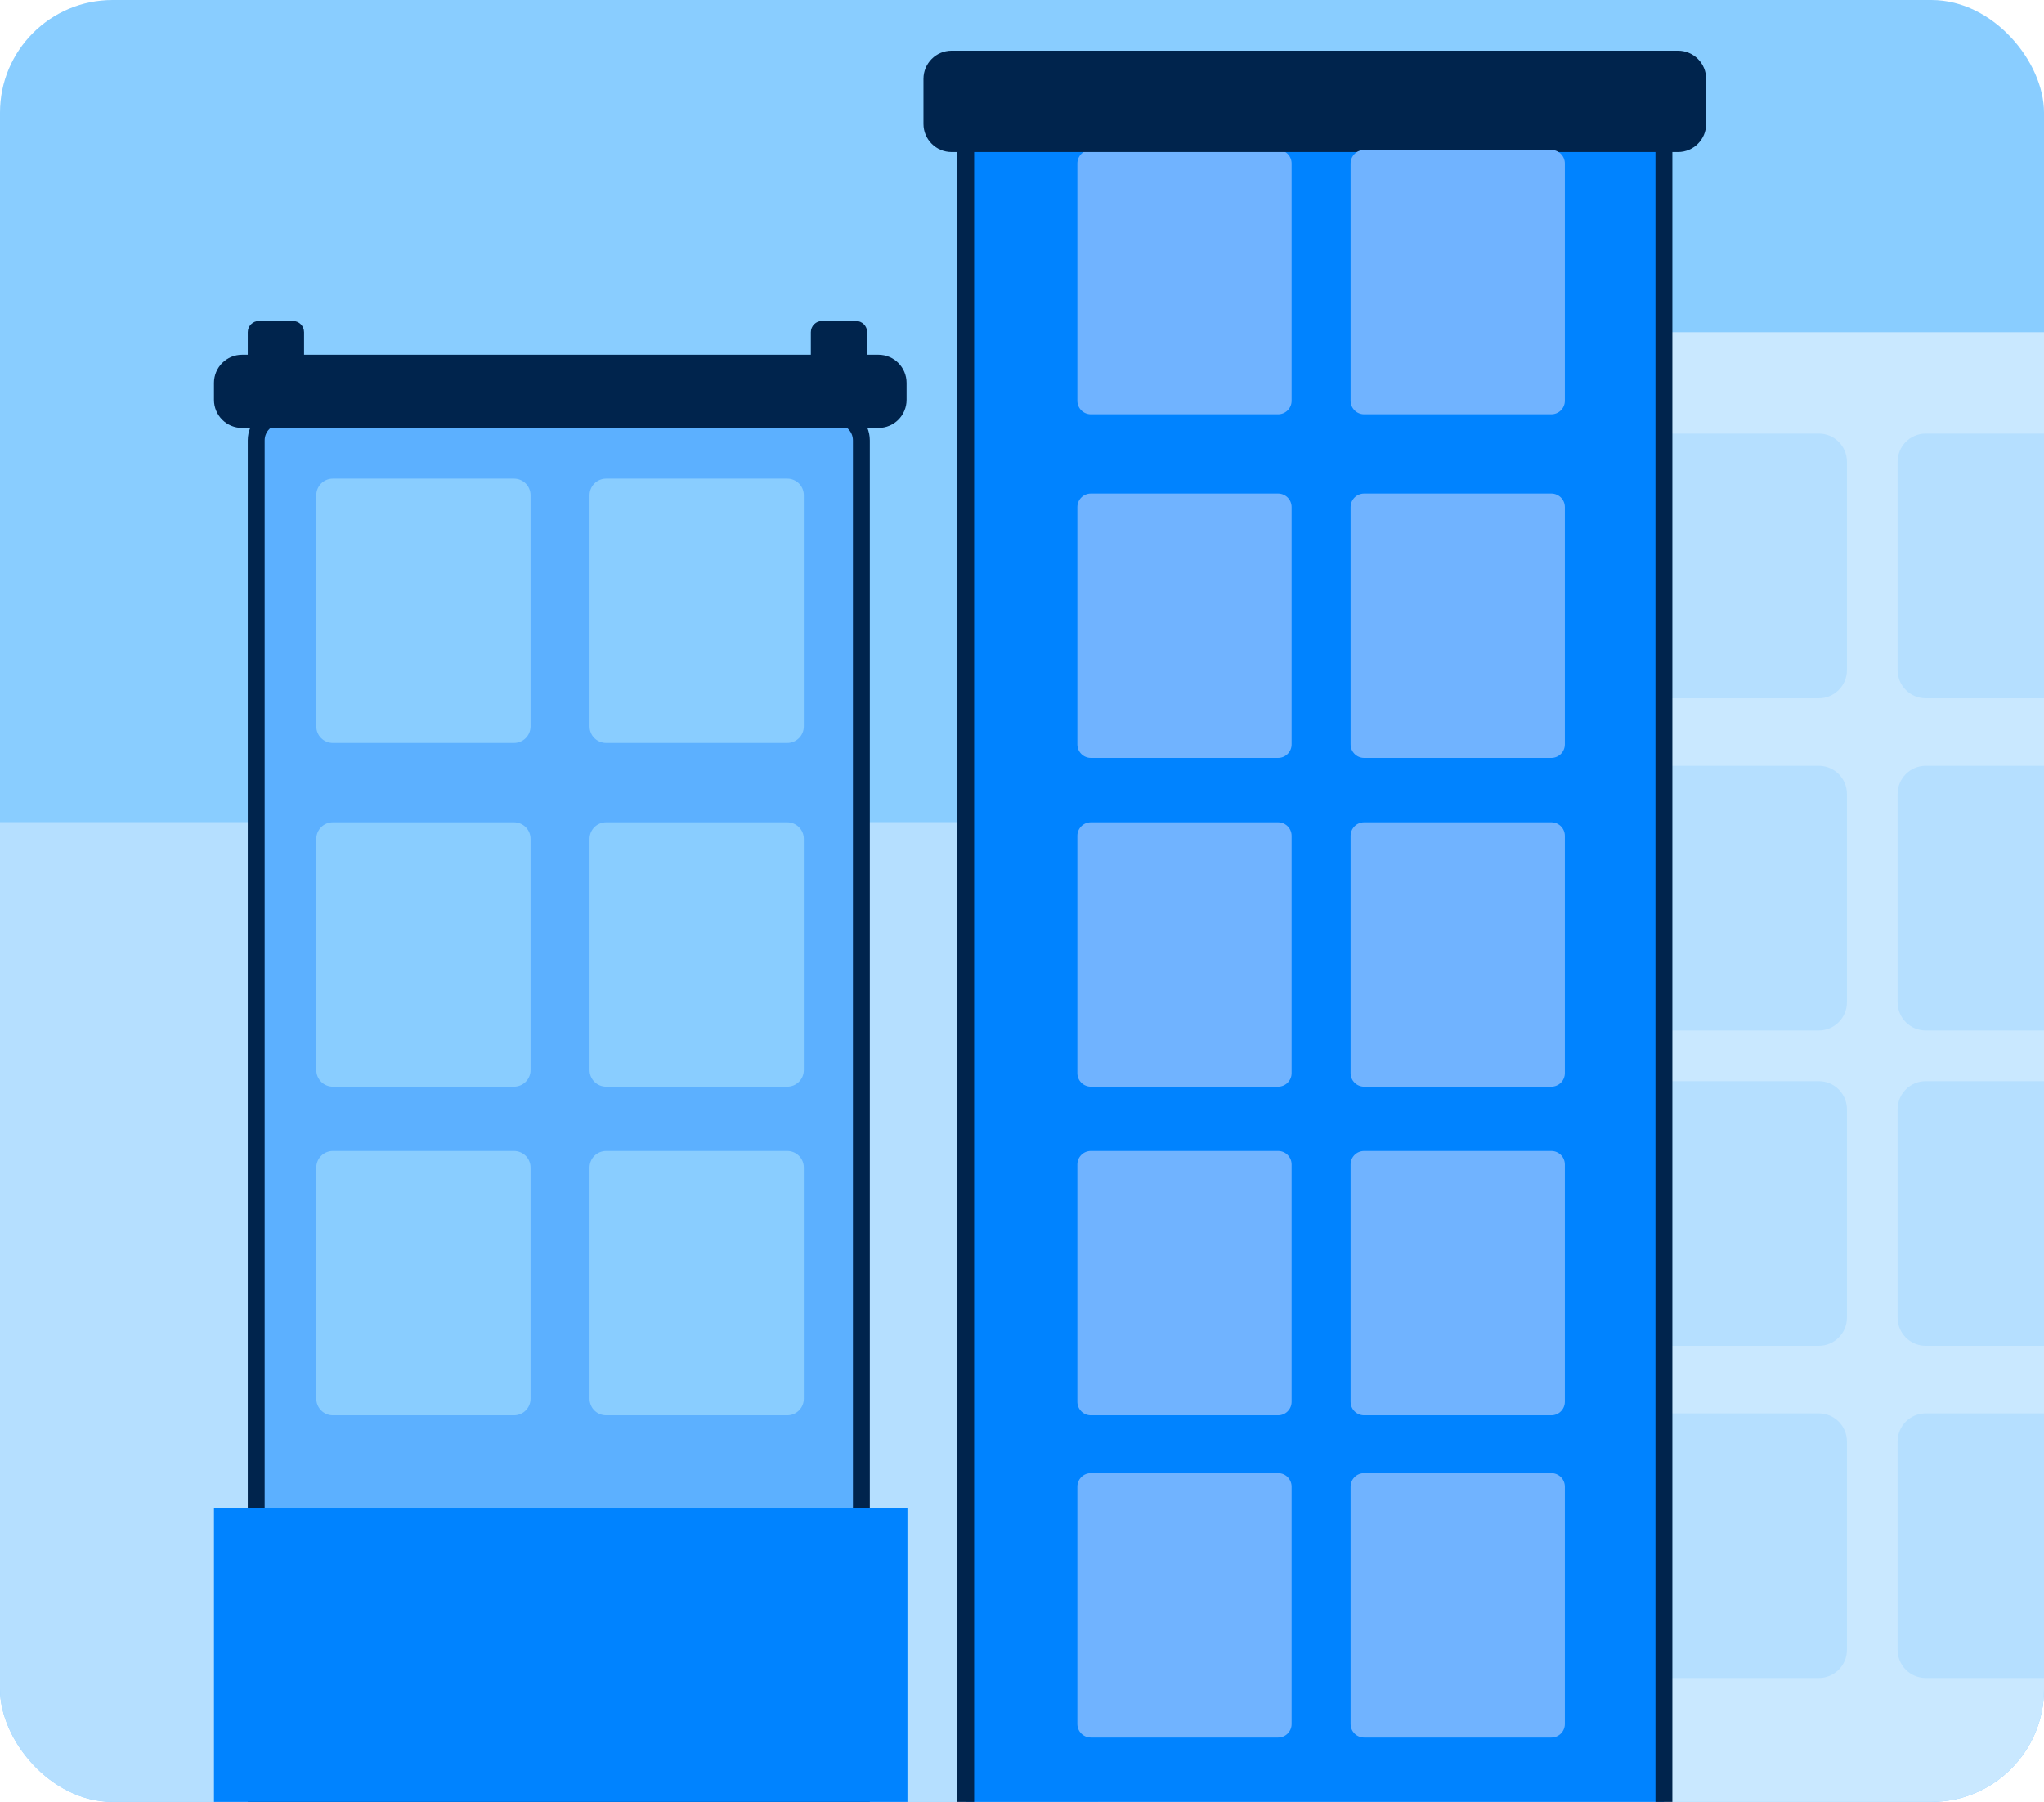
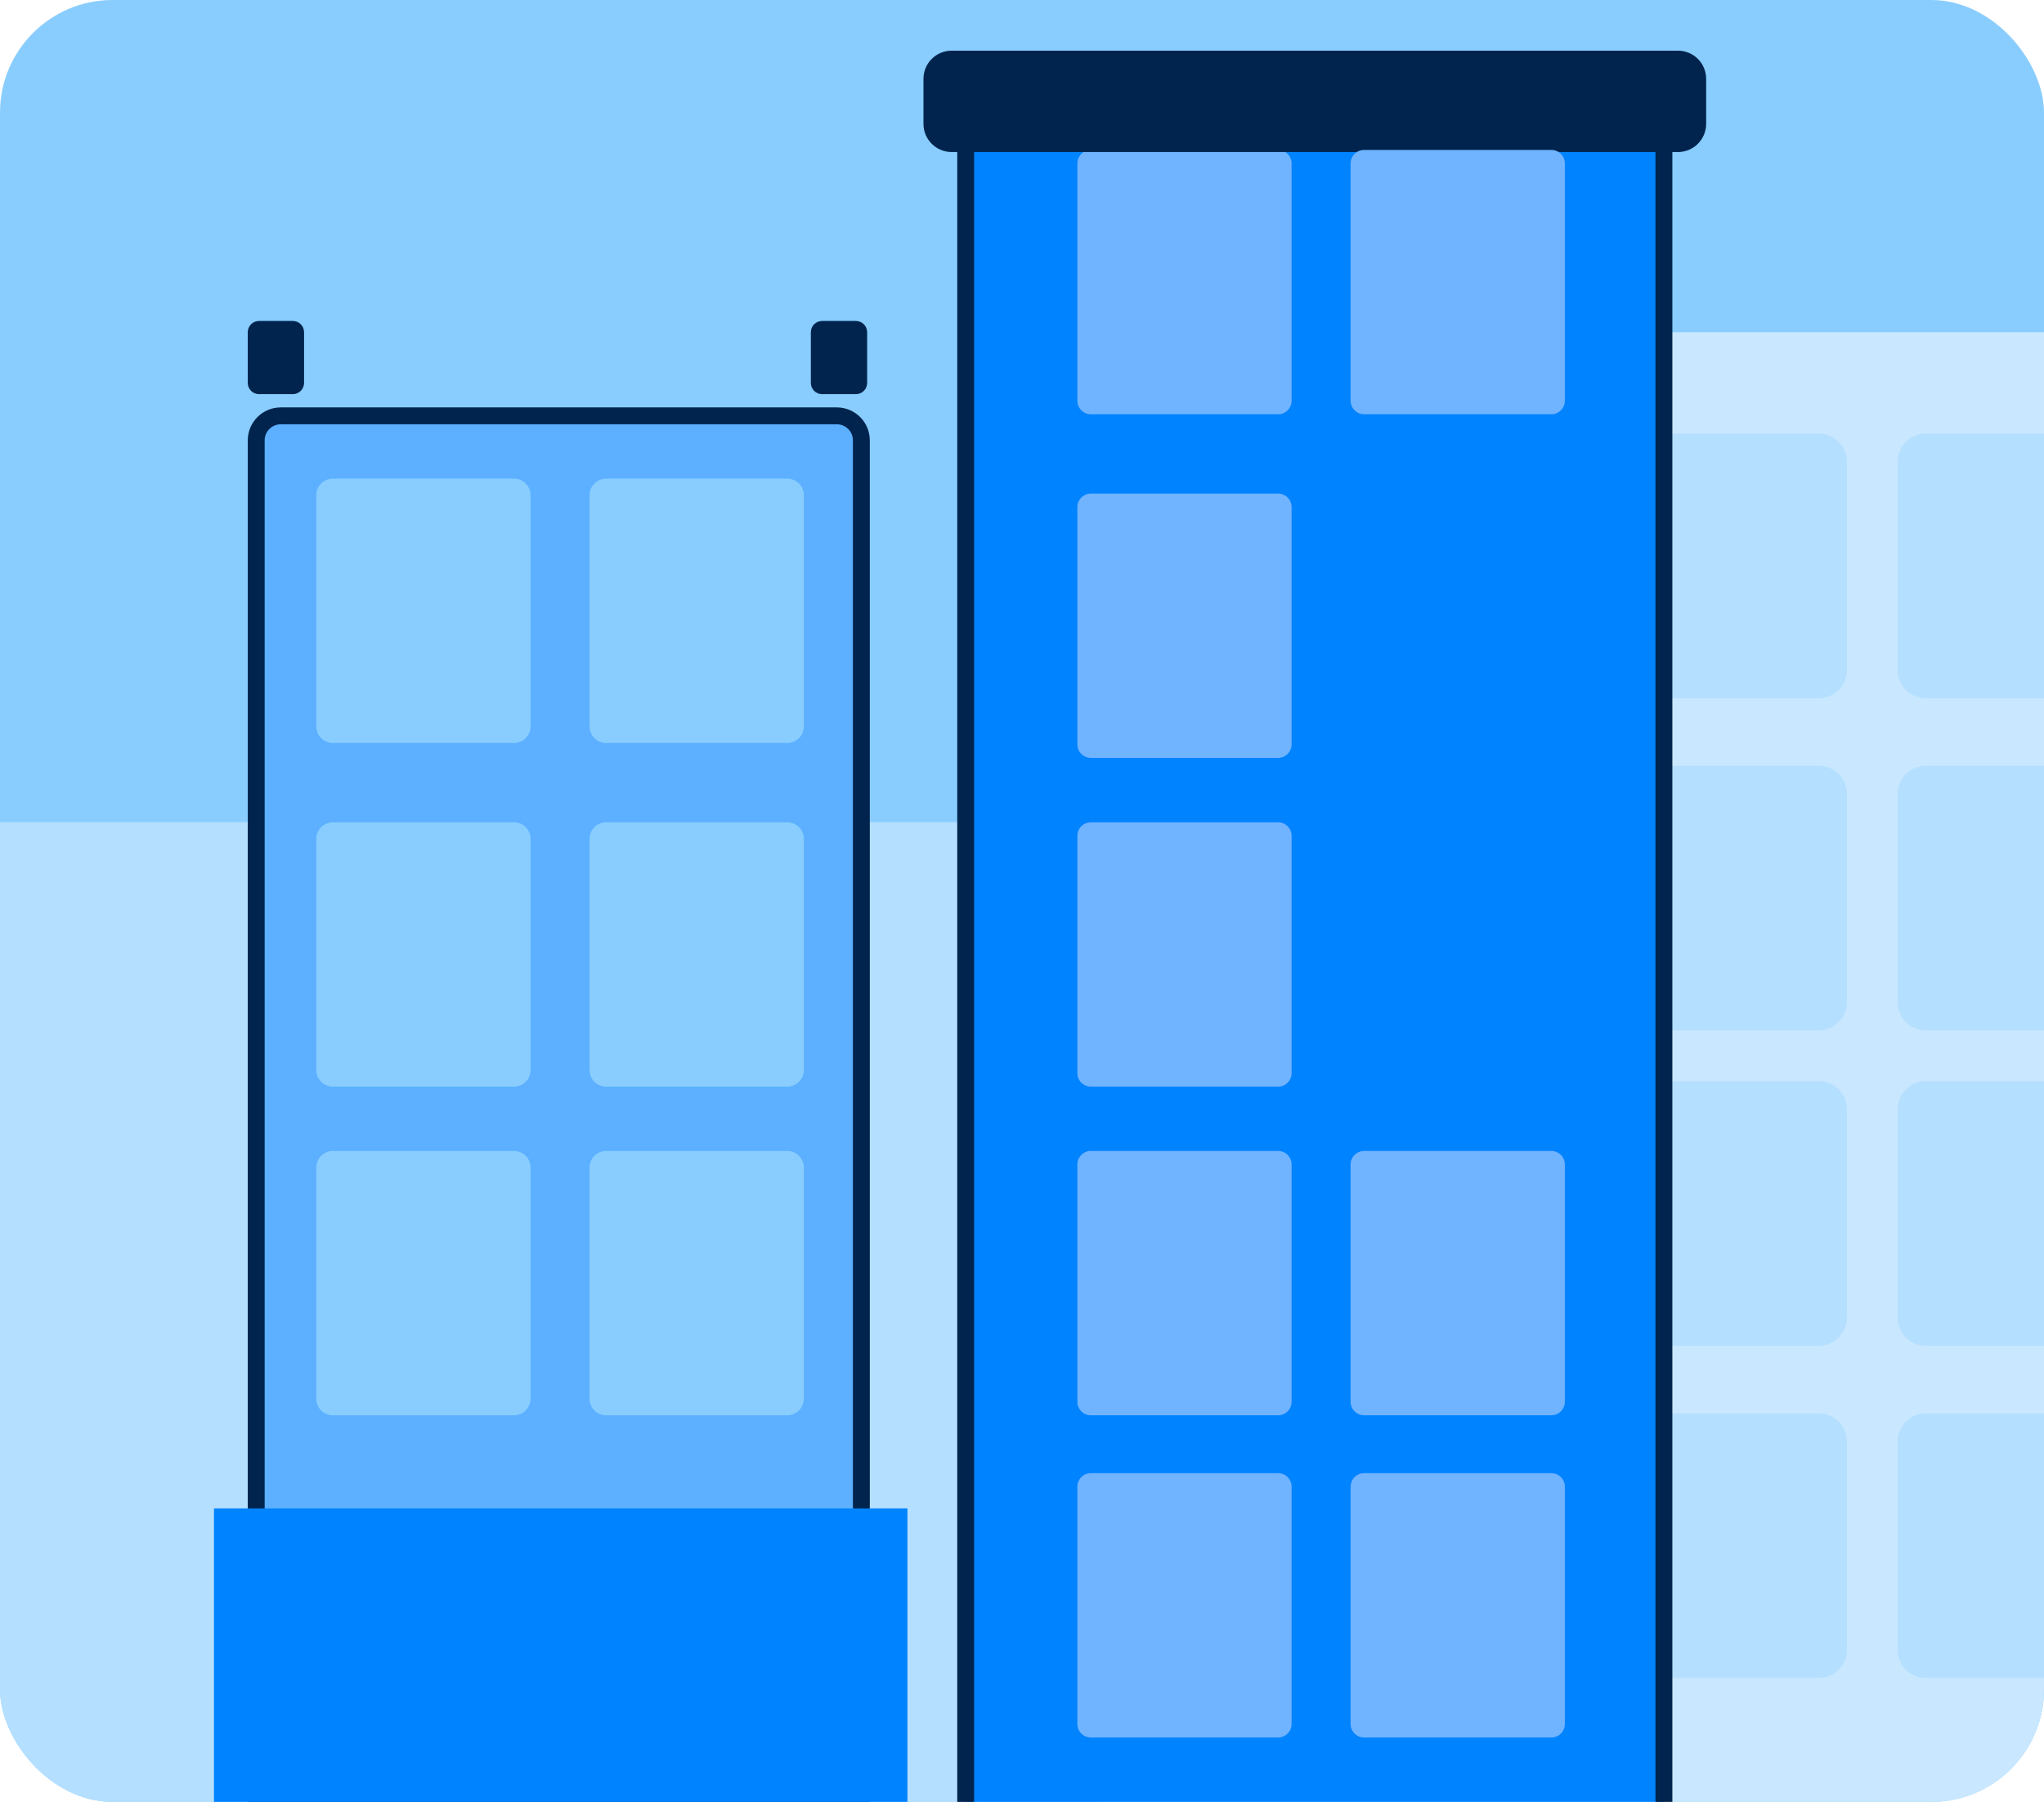
<svg xmlns="http://www.w3.org/2000/svg" width="363" height="320" viewBox="0 0 363 320" fill="none">
  <g clip-path="url(#clip0_665_403)">
    <rect width="363" height="320" rx="20" fill="#89CDFF" />
    <path d="M374 59H195V349H374V59Z" fill="#C9E8FF" />
-     <path d="M174 146H-5V436H174V146Z" fill="#B5DFFF" />
+     <path d="M174 146H-5V436H174Z" fill="#B5DFFF" />
    <path d="M323 77H296C293.239 77 291 79.239 291 82V119C291 121.761 293.239 124 296 124H323C325.761 124 328 121.761 328 119V82C328 79.239 325.761 77 323 77Z" fill="#B5DFFF" />
    <path d="M369 77H342C339.239 77 337 79.239 337 82V119C337 121.761 339.239 124 342 124H369C371.761 124 374 121.761 374 119V82C374 79.239 371.761 77 369 77Z" fill="#B5DFFF" />
    <path d="M323 136H296C293.239 136 291 138.239 291 141V178C291 180.761 293.239 183 296 183H323C325.761 183 328 180.761 328 178V141C328 138.239 325.761 136 323 136Z" fill="#B5DFFF" />
    <path d="M369 136H342C339.239 136 337 138.239 337 141V178C337 180.761 339.239 183 342 183H369C371.761 183 374 180.761 374 178V141C374 138.239 371.761 136 369 136Z" fill="#B5DFFF" />
    <path d="M323 192H296C293.239 192 291 194.239 291 197V234C291 236.761 293.239 239 296 239H323C325.761 239 328 236.761 328 234V197C328 194.239 325.761 192 323 192Z" fill="#B5DFFF" />
    <path d="M369 192H342C339.239 192 337 194.239 337 197V234C337 236.761 339.239 239 342 239H369C371.761 239 374 236.761 374 234V197C374 194.239 371.761 192 369 192Z" fill="#B5DFFF" />
    <path d="M323 251H296C293.239 251 291 253.239 291 256V293C291 295.761 293.239 298 296 298H323C325.761 298 328 295.761 328 293V256C328 253.239 325.761 251 323 251Z" fill="#B5DFFF" />
    <path d="M369 251H342C339.239 251 337 253.239 337 256V293C337 295.761 339.239 298 342 298H369C371.761 298 374 295.761 374 293V256C374 253.239 371.761 251 369 251Z" fill="#B5DFFF" />
    <path d="M49.868 73.85H148.605C151.022 73.85 152.972 75.8 152.972 78.203V318.5H45.502V78.203C45.502 75.8 47.452 73.85 49.868 73.85Z" fill="#5CB0FF" stroke="#00244D" stroke-width="3" />
    <path d="M91.274 85.004H59.121C57.493 85.004 56.173 86.322 56.173 87.946V129.007C56.173 130.632 57.493 131.949 59.121 131.949H91.274C92.903 131.949 94.223 130.632 94.223 129.007V87.946C94.223 86.322 92.903 85.004 91.274 85.004Z" fill="#89CDFF" />
    <path d="M139.802 85.004H107.649C106.02 85.004 104.7 86.322 104.7 87.946V129.007C104.7 130.632 106.02 131.949 107.649 131.949H139.802C141.43 131.949 142.75 130.632 142.75 129.007V87.946C142.75 86.322 141.43 85.004 139.802 85.004Z" fill="#89CDFF" />
    <path d="M91.274 146.033H59.121C57.493 146.033 56.173 147.35 56.173 148.975V190.036C56.173 191.66 57.493 192.978 59.121 192.978H91.274C92.903 192.978 94.223 191.66 94.223 190.036V148.975C94.223 147.35 92.903 146.033 91.274 146.033Z" fill="#89CDFF" />
    <path d="M139.802 146.033H107.649C106.02 146.033 104.7 147.35 104.7 148.975V190.036C104.7 191.66 106.02 192.978 107.649 192.978H139.802C141.43 192.978 142.75 191.66 142.75 190.036V148.975C142.75 147.35 141.43 146.033 139.802 146.033Z" fill="#89CDFF" />
    <path d="M91.274 204.401H59.121C57.493 204.401 56.173 205.718 56.173 207.343V248.404C56.173 250.029 57.493 251.346 59.121 251.346H91.274C92.903 251.346 94.223 250.029 94.223 248.404V207.343C94.223 205.718 92.903 204.401 91.274 204.401Z" fill="#89CDFF" />
    <path d="M139.802 204.401H107.649C106.02 204.401 104.7 205.718 104.7 207.343V248.404C104.7 250.029 106.02 251.346 107.649 251.346H139.802C141.43 251.346 142.75 250.029 142.75 248.404V207.343C142.75 205.718 141.43 204.401 139.802 204.401Z" fill="#89CDFF" />
    <path d="M161.153 267.881H38V320H161.153V267.881Z" fill="#0083FF" />
-     <path d="M156 63H43C40.239 63 38 65.239 38 68V71C38 73.761 40.239 76 43 76H156C158.761 76 161 73.761 161 71V68C161 65.239 158.761 63 156 63Z" fill="#00244D" />
    <path d="M52 57H46C44.895 57 44 57.895 44 59V68C44 69.105 44.895 70 46 70H52C53.105 70 54 69.105 54 68V59C54 57.895 53.105 57 52 57Z" fill="#00244D" />
    <path d="M152 57H146C144.895 57 144 57.895 144 59V68C144 69.105 144.895 70 146 70H152C153.105 70 154 69.105 154 68V59C154 57.895 153.105 57 152 57Z" fill="#00244D" />
    <path d="M174.753 13.5H292.247C294.005 13.5 295.5 14.977 295.5 16.879V328.5H171.5V16.879C171.5 14.977 172.995 13.5 174.753 13.5Z" fill="#0083FF" stroke="#00244D" stroke-width="3" />
    <path d="M226.975 26.626H193.735C192.406 26.626 191.33 27.7 191.33 29.025V71.171C191.33 72.497 192.406 73.571 193.735 73.571H226.975C228.303 73.571 229.38 72.497 229.38 71.171V29.025C229.38 27.7 228.303 26.626 226.975 26.626Z" fill="#70B3FF" />
    <path d="M298 9H169C166.239 9 164 11.239 164 14V22C164 24.761 166.239 27 169 27H298C300.761 27 303 24.761 303 22V14C303 11.239 300.761 9 298 9Z" fill="#00244D" />
    <path d="M275.502 26.626H242.262C240.934 26.626 239.857 27.7 239.857 29.025V71.171C239.857 72.497 240.934 73.571 242.262 73.571H275.502C276.83 73.571 277.907 72.497 277.907 71.171V29.025C277.907 27.7 276.83 26.626 275.502 26.626Z" fill="#70B3FF" />
    <path d="M226.975 87.654H193.735C192.406 87.654 191.33 88.728 191.33 90.054V132.2C191.33 133.525 192.406 134.599 193.735 134.599H226.975C228.303 134.599 229.38 133.525 229.38 132.2V90.054C229.38 88.728 228.303 87.654 226.975 87.654Z" fill="#70B3FF" />
-     <path d="M275.502 87.654H242.262C240.934 87.654 239.857 88.728 239.857 90.054V132.2C239.857 133.525 240.934 134.599 242.262 134.599H275.502C276.83 134.599 277.907 133.525 277.907 132.2V90.054C277.907 88.728 276.83 87.654 275.502 87.654Z" fill="#70B3FF" />
    <path d="M226.975 146.033H193.735C192.406 146.033 191.33 147.107 191.33 148.432V190.578C191.33 191.903 192.406 192.978 193.735 192.978H226.975C228.303 192.978 229.38 191.903 229.38 190.578V148.432C229.38 147.107 228.303 146.033 226.975 146.033Z" fill="#70B3FF" />
-     <path d="M275.502 146.033H242.262C240.934 146.033 239.857 147.107 239.857 148.432V190.578C239.857 191.903 240.934 192.978 242.262 192.978H275.502C276.83 192.978 277.907 191.903 277.907 190.578V148.432C277.907 147.107 276.83 146.033 275.502 146.033Z" fill="#70B3FF" />
    <path d="M226.975 204.401H193.735C192.406 204.401 191.33 205.475 191.33 206.8V248.946C191.33 250.271 192.406 251.346 193.735 251.346H226.975C228.303 251.346 229.38 250.271 229.38 248.946V206.8C229.38 205.475 228.303 204.401 226.975 204.401Z" fill="#70B3FF" />
    <path d="M275.502 204.401H242.262C240.934 204.401 239.857 205.475 239.857 206.8V248.946C239.857 250.271 240.934 251.346 242.262 251.346H275.502C276.83 251.346 277.907 250.271 277.907 248.946V206.8C277.907 205.475 276.83 204.401 275.502 204.401Z" fill="#70B3FF" />
    <path d="M226.975 261.622H193.735C192.406 261.622 191.33 262.696 191.33 264.021V306.167C191.33 307.492 192.406 308.566 193.735 308.566H226.975C228.303 308.566 229.38 307.492 229.38 306.167V264.021C229.38 262.696 228.303 261.622 226.975 261.622Z" fill="#70B3FF" />
    <path d="M275.502 261.622H242.262C240.934 261.622 239.857 262.696 239.857 264.021V306.167C239.857 307.492 240.934 308.566 242.262 308.566H275.502C276.83 308.566 277.907 307.492 277.907 306.167V264.021C277.907 262.696 276.83 261.622 275.502 261.622Z" fill="#70B3FF" />
  </g>
  <defs>
    <clipPath id="clip0_665_403">
      <rect width="363" height="320" rx="20" fill="white" />
    </clipPath>
  </defs>
</svg>